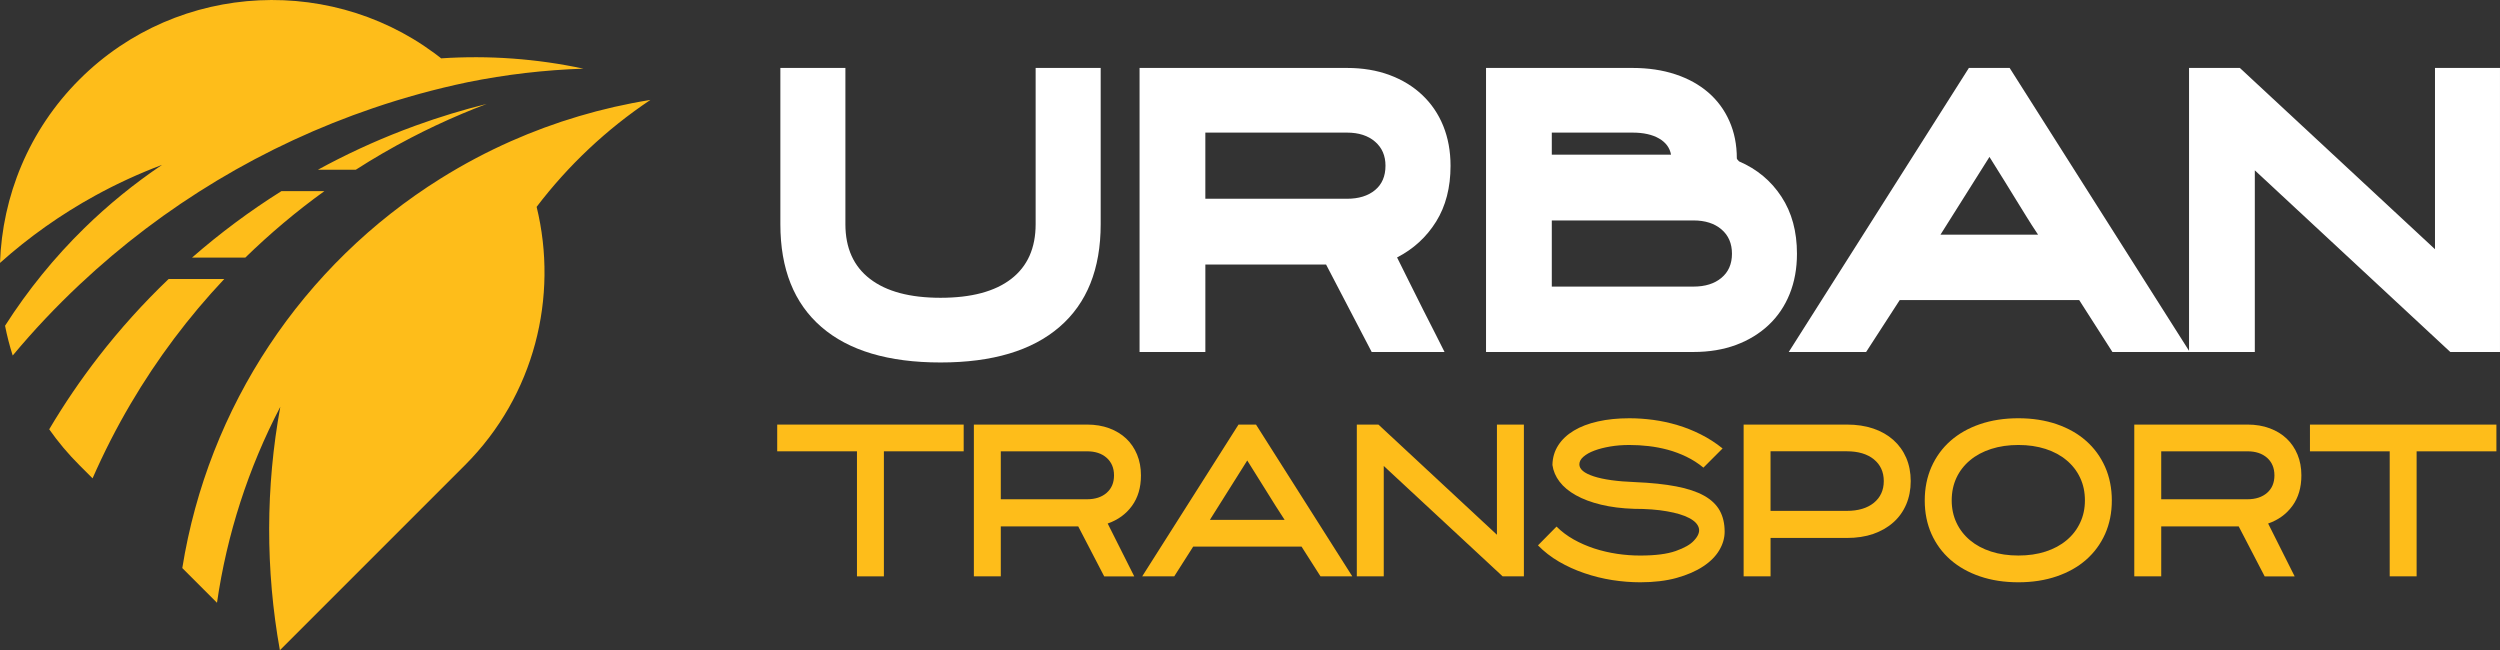
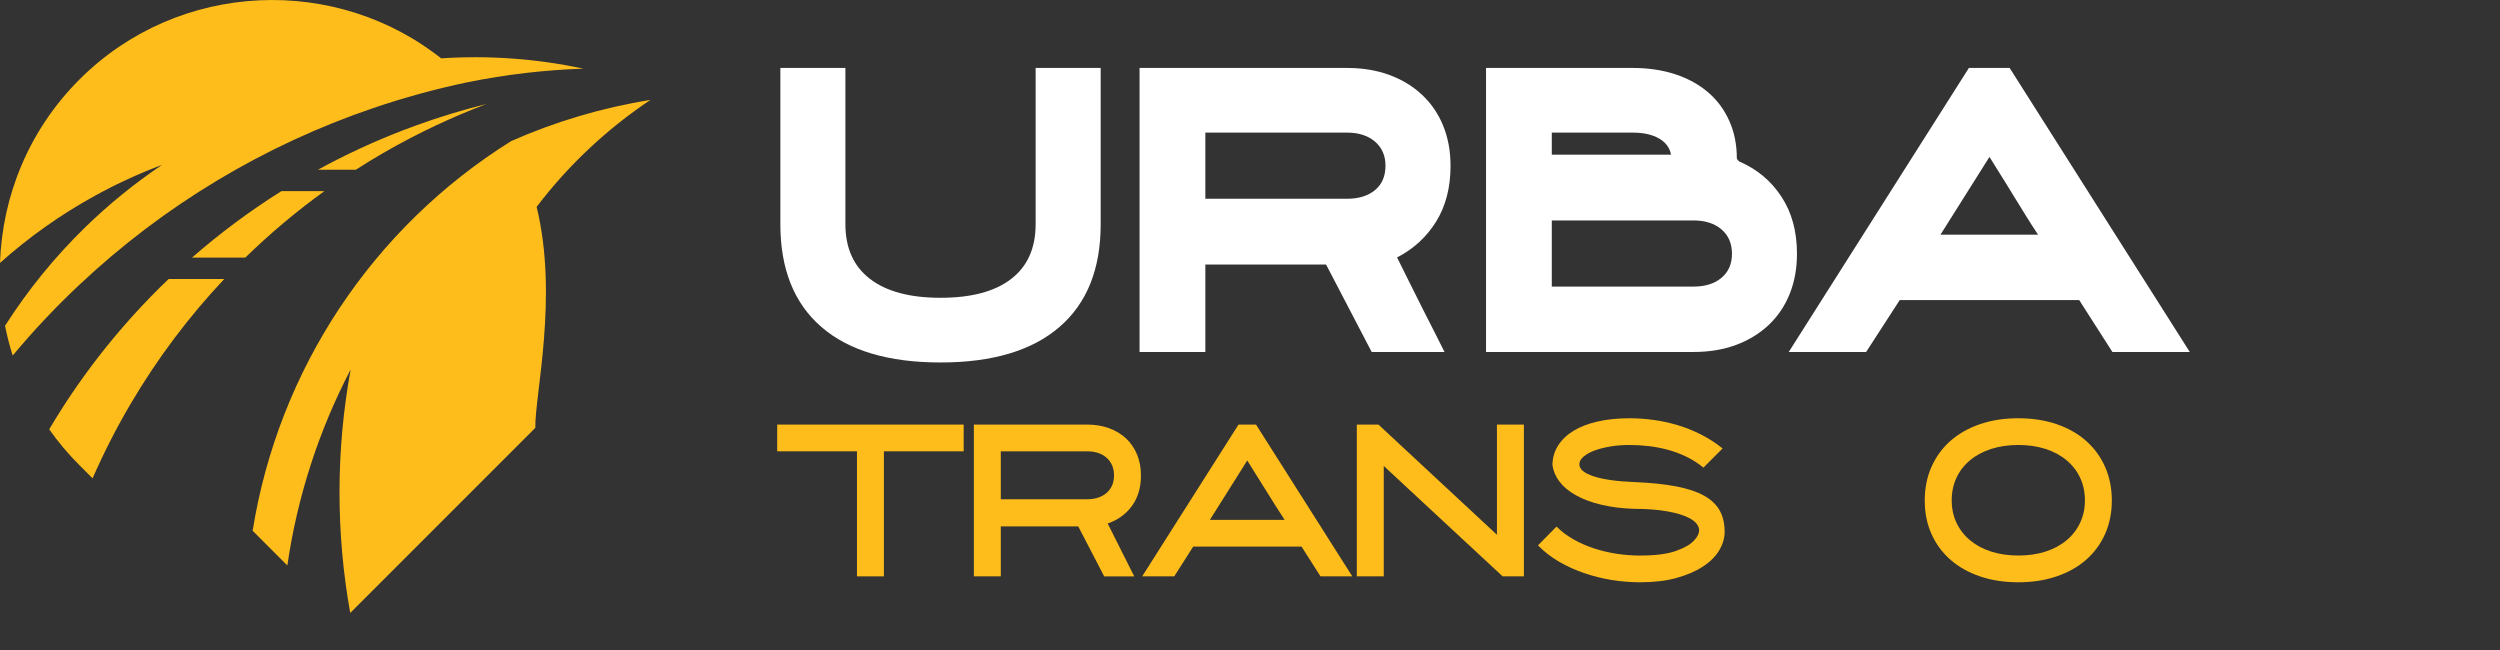
<svg xmlns="http://www.w3.org/2000/svg" version="1.1" id="Calque_1" x="0px" y="0px" width="173.992px" height="45.254px" viewBox="0 0 173.992 45.254" enable-background="new 0 0 173.992 45.254" xml:space="preserve">
  <rect x="0" y="0" width="173.992" height="45.254" fill="#333333" stroke="none" />
  <g>
-     <path fill-rule="evenodd" clip-rule="evenodd" fill="#FEBD1A" d="M37.348,14.397c2.2-2.892,4.875-5.41,7.919-7.443   c-3.398,0.545-6.648,1.521-9.693,2.867c-1.699,0.752-3.334,1.621-4.896,2.596c-9.65,6.028-16.196,15.915-17.991,27.118l2.415,2.416   c0.689-4.761,2.182-9.377,4.407-13.639c-1.024,5.588-1.035,11.352-0.03,16.942l12.882-12.882   C37.213,27.521,38.875,20.641,37.348,14.397 M9.098,28.095c1.847-3.138,4.033-6.046,6.509-8.676h-3.873   c-1.751,1.674-3.38,3.479-4.874,5.405c-1.243,1.605-2.392,3.291-3.435,5.054c0.616,0.876,1.315,1.713,2.099,2.494l0.919,0.918   C7.228,31.5,8.114,29.764,9.098,28.095z M13.363,17.93h3.708c1.716-1.673,3.556-3.221,5.505-4.628h-2.99   C17.392,14.68,15.311,16.228,13.363,17.93z M32.183,7.907c0.557-0.234,1.118-0.458,1.686-0.673   c-0.822,0.204-1.636,0.429-2.441,0.673c-0.847,0.257-1.685,0.537-2.513,0.838c-0.291,0.105-0.582,0.215-0.871,0.326   c-2.04,0.785-4.017,1.702-5.92,2.743h2.637c1.236-0.794,2.512-1.534,3.823-2.216c0.567-0.296,1.141-0.58,1.722-0.854   C30.924,8.453,31.55,8.173,32.183,7.907z M31.293,4.545c-0.121-0.104-0.243-0.206-0.367-0.307   C31.05,4.339,31.172,4.442,31.293,4.545z M32.362,5.535c-0.346-0.346-0.702-0.676-1.067-0.988   C31.66,4.859,32.016,5.189,32.362,5.535z M5.878,15.868c-2.092,2.046-3.947,4.328-5.527,6.804c0.139,0.699,0.315,1.391,0.533,2.072   c1.459-1.751,3.018-3.402,4.667-4.949c5.853-5.501,12.824-9.69,20.439-12.278c2.137-0.727,4.325-1.327,6.556-1.795   c2.654-0.537,5.35-0.854,8.061-0.943c-3.257-0.696-6.591-0.937-9.903-0.718c0.074,0.059,0.147,0.117,0.221,0.177   c-7.436-6.053-18.481-5.62-25.399,1.298C2,9.06,0.159,13.655,0,18.298c2.023-1.807,4.244-3.378,6.619-4.682   c1.496-0.822,3.052-1.538,4.659-2.142C9.342,12.777,7.536,14.249,5.878,15.868z" />
+     <path fill-rule="evenodd" clip-rule="evenodd" fill="#FEBD1A" d="M37.348,14.397c2.2-2.892,4.875-5.41,7.919-7.443   c-3.398,0.545-6.648,1.521-9.693,2.867c-9.65,6.028-16.196,15.915-17.991,27.118l2.415,2.416   c0.689-4.761,2.182-9.377,4.407-13.639c-1.024,5.588-1.035,11.352-0.03,16.942l12.882-12.882   C37.213,27.521,38.875,20.641,37.348,14.397 M9.098,28.095c1.847-3.138,4.033-6.046,6.509-8.676h-3.873   c-1.751,1.674-3.38,3.479-4.874,5.405c-1.243,1.605-2.392,3.291-3.435,5.054c0.616,0.876,1.315,1.713,2.099,2.494l0.919,0.918   C7.228,31.5,8.114,29.764,9.098,28.095z M13.363,17.93h3.708c1.716-1.673,3.556-3.221,5.505-4.628h-2.99   C17.392,14.68,15.311,16.228,13.363,17.93z M32.183,7.907c0.557-0.234,1.118-0.458,1.686-0.673   c-0.822,0.204-1.636,0.429-2.441,0.673c-0.847,0.257-1.685,0.537-2.513,0.838c-0.291,0.105-0.582,0.215-0.871,0.326   c-2.04,0.785-4.017,1.702-5.92,2.743h2.637c1.236-0.794,2.512-1.534,3.823-2.216c0.567-0.296,1.141-0.58,1.722-0.854   C30.924,8.453,31.55,8.173,32.183,7.907z M31.293,4.545c-0.121-0.104-0.243-0.206-0.367-0.307   C31.05,4.339,31.172,4.442,31.293,4.545z M32.362,5.535c-0.346-0.346-0.702-0.676-1.067-0.988   C31.66,4.859,32.016,5.189,32.362,5.535z M5.878,15.868c-2.092,2.046-3.947,4.328-5.527,6.804c0.139,0.699,0.315,1.391,0.533,2.072   c1.459-1.751,3.018-3.402,4.667-4.949c5.853-5.501,12.824-9.69,20.439-12.278c2.137-0.727,4.325-1.327,6.556-1.795   c2.654-0.537,5.35-0.854,8.061-0.943c-3.257-0.696-6.591-0.937-9.903-0.718c0.074,0.059,0.147,0.117,0.221,0.177   c-7.436-6.053-18.481-5.62-25.399,1.298C2,9.06,0.159,13.655,0,18.298c2.023-1.807,4.244-3.378,6.619-4.682   c1.496-0.822,3.052-1.538,4.659-2.142C9.342,12.777,7.536,14.249,5.878,15.868z" />
    <g>
      <g>
        <path fill="#FFFFFF" d="M65.458,25.227c-3.628,0-6.393-0.825-8.294-2.474c-1.901-1.646-2.853-4.029-2.853-7.151V4.729h4.526     v10.873c0,1.664,0.571,2.935,1.714,3.81c1.141,0.877,2.776,1.313,4.906,1.313c2.146,0,3.786-0.437,4.919-1.313     c1.134-0.875,1.701-2.146,1.701-3.81V4.729h4.527v10.873c0,3.122-0.956,5.505-2.865,7.151     C71.83,24.402,69.07,25.227,65.458,25.227z" />
        <path fill="#FFFFFF" d="M83.888,24.497H79.31V4.729h14.438c1.092,0,2.08,0.165,2.965,0.494s1.643,0.793,2.275,1.392     s1.119,1.313,1.457,2.146c0.338,0.833,0.508,1.761,0.508,2.783c0,1.509-0.334,2.801-1.002,3.876s-1.574,1.907-2.719,2.498     c0.26,0.52,0.547,1.097,0.859,1.729c0.311,0.634,0.623,1.259,0.936,1.872c0.313,0.616,0.604,1.188,0.873,1.717     c0.268,0.528,0.48,0.948,0.635,1.261h-5.07l-3.174-6.086h-8.402V24.497z M83.888,13.833h9.859c0.813,0,1.465-0.2,1.949-0.602     c0.486-0.401,0.729-0.968,0.729-1.7c0-0.697-0.242-1.256-0.729-1.674c-0.484-0.418-1.137-0.628-1.949-0.628h-9.859V13.833z" />
        <path fill="#FFFFFF" d="M103.423,24.497V4.729h10.197c1.094,0,2.084,0.147,2.979,0.442c0.891,0.295,1.654,0.715,2.289,1.262     c0.631,0.545,1.123,1.208,1.469,1.989c0.348,0.78,0.521,1.648,0.521,2.602c0,0.035,0.051,0.104,0.154,0.207     c1.25,0.538,2.232,1.358,2.951,2.459c0.723,1.101,1.08,2.423,1.08,3.967c0,1.023-0.168,1.955-0.506,2.797     c-0.338,0.84-0.824,1.56-1.457,2.158c-0.633,0.597-1.391,1.063-2.275,1.393c-0.885,0.328-1.873,0.492-2.965,0.492H103.423z      M116.298,10.763c-0.086-0.477-0.363-0.852-0.832-1.124s-1.084-0.41-1.846-0.41H108v1.534H116.298z M108,19.946h9.861     c0.814,0,1.463-0.203,1.949-0.612c0.486-0.406,0.729-0.966,0.729-1.677c0-0.712-0.242-1.274-0.729-1.691     c-0.486-0.416-1.135-0.624-1.949-0.624H108V19.946z" />
        <path fill="#FFFFFF" d="M139.865,4.729l12.537,19.768h-5.385l-2.313-3.615h-12.488l-2.34,3.615h-5.385l12.537-19.768H139.865z      M135.052,16.33h6.789c-0.311-0.468-0.586-0.893-0.818-1.274c-0.234-0.382-0.473-0.768-0.715-1.157     c-0.244-0.39-0.508-0.819-0.793-1.288c-0.289-0.468-0.639-1.031-1.055-1.69L135.052,16.33z" />
-         <path fill="#FFFFFF" d="M169.468,4.729h4.523v19.768h-3.459l-13.604-12.642v12.642h-4.578V4.729h3.537l13.58,12.615V4.729z" />
      </g>
      <g>
        <path fill="#FEBD1A" d="M67.069,31.41h-5.553v8.703h-1.874V31.41h-5.551v-1.86h12.978V31.41z" />
        <path fill="#FEBD1A" d="M69.652,40.113h-1.874V29.549h7.88c0.567,0,1.081,0.086,1.541,0.256c0.458,0.17,0.851,0.409,1.179,0.716     c0.326,0.308,0.579,0.68,0.759,1.115c0.179,0.436,0.27,0.918,0.27,1.447c0,0.845-0.208,1.551-0.625,2.124     c-0.417,0.572-0.981,0.982-1.691,1.228l1.848,3.678h-2.091l-1.807-3.479h-5.389V40.113z M69.652,34.747h6.003     c0.568,0,1.024-0.15,1.364-0.447c0.342-0.299,0.513-0.702,0.513-1.216c0-0.51-0.171-0.917-0.513-1.222     c-0.34-0.302-0.796-0.452-1.364-0.452h-6.003V34.747z" />
        <path fill="#FEBD1A" d="M87.414,29.549l6.701,10.563h-2.213l-1.32-2.071h-7.539l-1.32,2.071h-2.23l6.703-10.563H87.414z      M84.205,36.179h5.199c-0.229-0.35-0.441-0.684-0.641-0.996c-0.197-0.313-0.396-0.631-0.596-0.955s-0.41-0.66-0.633-1.012     c-0.221-0.351-0.465-0.741-0.73-1.168L84.205,36.179z" />
        <path fill="#FEBD1A" d="M104.181,29.549h1.877v10.563h-1.48l-8.273-7.682v7.682h-1.875V29.549h1.504l8.248,7.669V29.549z" />
        <path fill="#FEBD1A" d="M114.152,40.525c-0.645,0-1.299-0.053-1.959-0.156c-0.664-0.106-1.307-0.266-1.932-0.481     c-0.625-0.212-1.213-0.481-1.762-0.799c-0.547-0.32-1.035-0.698-1.461-1.133l1.291-1.308c0.342,0.341,0.74,0.641,1.191,0.896     c0.453,0.254,0.938,0.466,1.449,0.633c0.512,0.165,1.035,0.287,1.578,0.368c0.539,0.081,1.074,0.119,1.604,0.119     c1.051,0,1.875-0.104,2.477-0.317c0.602-0.212,1.025-0.453,1.27-0.729c0.293-0.311,0.406-0.6,0.336-0.868     c-0.072-0.268-0.297-0.502-0.676-0.699c-0.379-0.199-0.895-0.353-1.547-0.466c-0.652-0.116-1.414-0.172-2.285-0.172     c-0.852-0.027-1.619-0.125-2.301-0.29s-1.264-0.383-1.746-0.654c-0.484-0.27-0.863-0.582-1.137-0.943     c-0.275-0.359-0.439-0.747-0.498-1.165c0.01-0.511,0.146-0.967,0.406-1.37c0.258-0.401,0.621-0.741,1.086-1.021     c0.463-0.279,1.021-0.492,1.676-0.639s1.381-0.221,2.186-0.221c0.549,0,1.105,0.039,1.668,0.114     c0.564,0.076,1.121,0.196,1.678,0.362c0.553,0.164,1.094,0.38,1.623,0.646c0.531,0.266,1.037,0.59,1.52,0.979l-1.334,1.335     c-0.369-0.304-0.764-0.556-1.186-0.76c-0.422-0.203-0.854-0.364-1.291-0.483c-0.441-0.118-0.887-0.204-1.334-0.255     c-0.451-0.053-0.898-0.078-1.344-0.078c-0.475,0-0.918,0.035-1.334,0.106s-0.783,0.165-1.1,0.284     c-0.318,0.118-0.57,0.261-0.76,0.426c-0.191,0.164-0.285,0.342-0.285,0.532c0,0.342,0.336,0.619,1.01,0.838     c0.67,0.218,1.627,0.351,2.867,0.398c1.115,0.046,2.07,0.146,2.861,0.298c0.789,0.15,1.436,0.366,1.939,0.645     c0.5,0.279,0.863,0.626,1.092,1.038c0.227,0.412,0.342,0.9,0.342,1.469c0,0.445-0.127,0.878-0.379,1.3     c-0.252,0.42-0.623,0.795-1.123,1.12c-0.494,0.328-1.107,0.593-1.838,0.797C115.964,40.423,115.115,40.525,114.152,40.525z" />
-         <path fill="#FEBD1A" d="M123.224,40.113h-1.873V29.549h7.182c0.682,0,1.295,0.091,1.84,0.276s1.01,0.451,1.4,0.797     c0.385,0.344,0.684,0.759,0.893,1.239c0.207,0.484,0.314,1.025,0.314,1.62c0,0.598-0.107,1.139-0.314,1.627     c-0.209,0.487-0.508,0.904-0.896,1.248c-0.389,0.347-0.855,0.613-1.398,0.804c-0.545,0.189-1.16,0.28-1.842,0.28h-5.305V40.113z      M123.224,35.555h5.307c0.795,0,1.424-0.188,1.883-0.56c0.459-0.375,0.691-0.881,0.691-1.514c0-0.634-0.232-1.138-0.691-1.513     c-0.459-0.373-1.088-0.56-1.883-0.56h-5.307V35.555z" />
        <path fill="#FEBD1A" d="M140.474,40.525c-0.984,0-1.877-0.138-2.676-0.412c-0.801-0.273-1.482-0.658-2.053-1.156     c-0.568-0.498-1.008-1.097-1.322-1.796c-0.311-0.702-0.467-1.478-0.467-2.329c0-0.851,0.156-1.631,0.467-2.336     c0.314-0.704,0.754-1.31,1.322-1.811c0.57-0.502,1.252-0.889,2.053-1.164c0.799-0.273,1.691-0.412,2.676-0.412     c0.975,0,1.861,0.139,2.662,0.412c0.799,0.275,1.484,0.662,2.051,1.164c0.568,0.501,1.008,1.106,1.322,1.811     c0.311,0.705,0.467,1.485,0.467,2.336c0,0.852-0.156,1.627-0.467,2.329c-0.314,0.699-0.754,1.298-1.322,1.796     c-0.566,0.498-1.252,0.883-2.051,1.156C142.335,40.387,141.449,40.525,140.474,40.525z M140.474,30.969     c-0.689,0-1.322,0.092-1.896,0.276c-0.572,0.185-1.061,0.446-1.467,0.787c-0.408,0.34-0.725,0.745-0.947,1.218     c-0.221,0.475-0.332,0.997-0.332,1.574c0,0.568,0.111,1.085,0.332,1.557c0.223,0.474,0.539,0.882,0.947,1.221     c0.406,0.34,0.895,0.603,1.467,0.786c0.574,0.186,1.207,0.275,1.896,0.275c0.691,0,1.32-0.09,1.891-0.275     c0.566-0.184,1.055-0.446,1.459-0.786c0.408-0.339,0.725-0.747,0.945-1.221c0.225-0.472,0.334-0.988,0.334-1.557     c0-0.577-0.109-1.1-0.334-1.574c-0.221-0.473-0.537-0.878-0.945-1.218c-0.404-0.341-0.893-0.603-1.459-0.787     C141.794,31.061,141.166,30.969,140.474,30.969z" />
-         <path fill="#FEBD1A" d="M150.414,40.113h-1.875V29.549h7.881c0.568,0,1.082,0.086,1.539,0.256c0.461,0.17,0.854,0.409,1.18,0.716     c0.326,0.308,0.58,0.68,0.76,1.115s0.27,0.918,0.27,1.447c0,0.845-0.207,1.551-0.625,2.124c-0.416,0.572-0.979,0.982-1.689,1.228     l1.846,3.678h-2.088l-1.807-3.479h-5.391V40.113z M150.414,34.747h6.004c0.566,0,1.021-0.15,1.365-0.447     c0.34-0.299,0.51-0.702,0.51-1.216c0-0.51-0.17-0.917-0.51-1.222c-0.344-0.302-0.799-0.452-1.365-0.452h-6.004V34.747z" />
-         <path fill="#FEBD1A" d="M173.742,31.41h-5.553v8.703h-1.873V31.41h-5.551v-1.86h12.977V31.41z" />
      </g>
    </g>
  </g>
</svg>